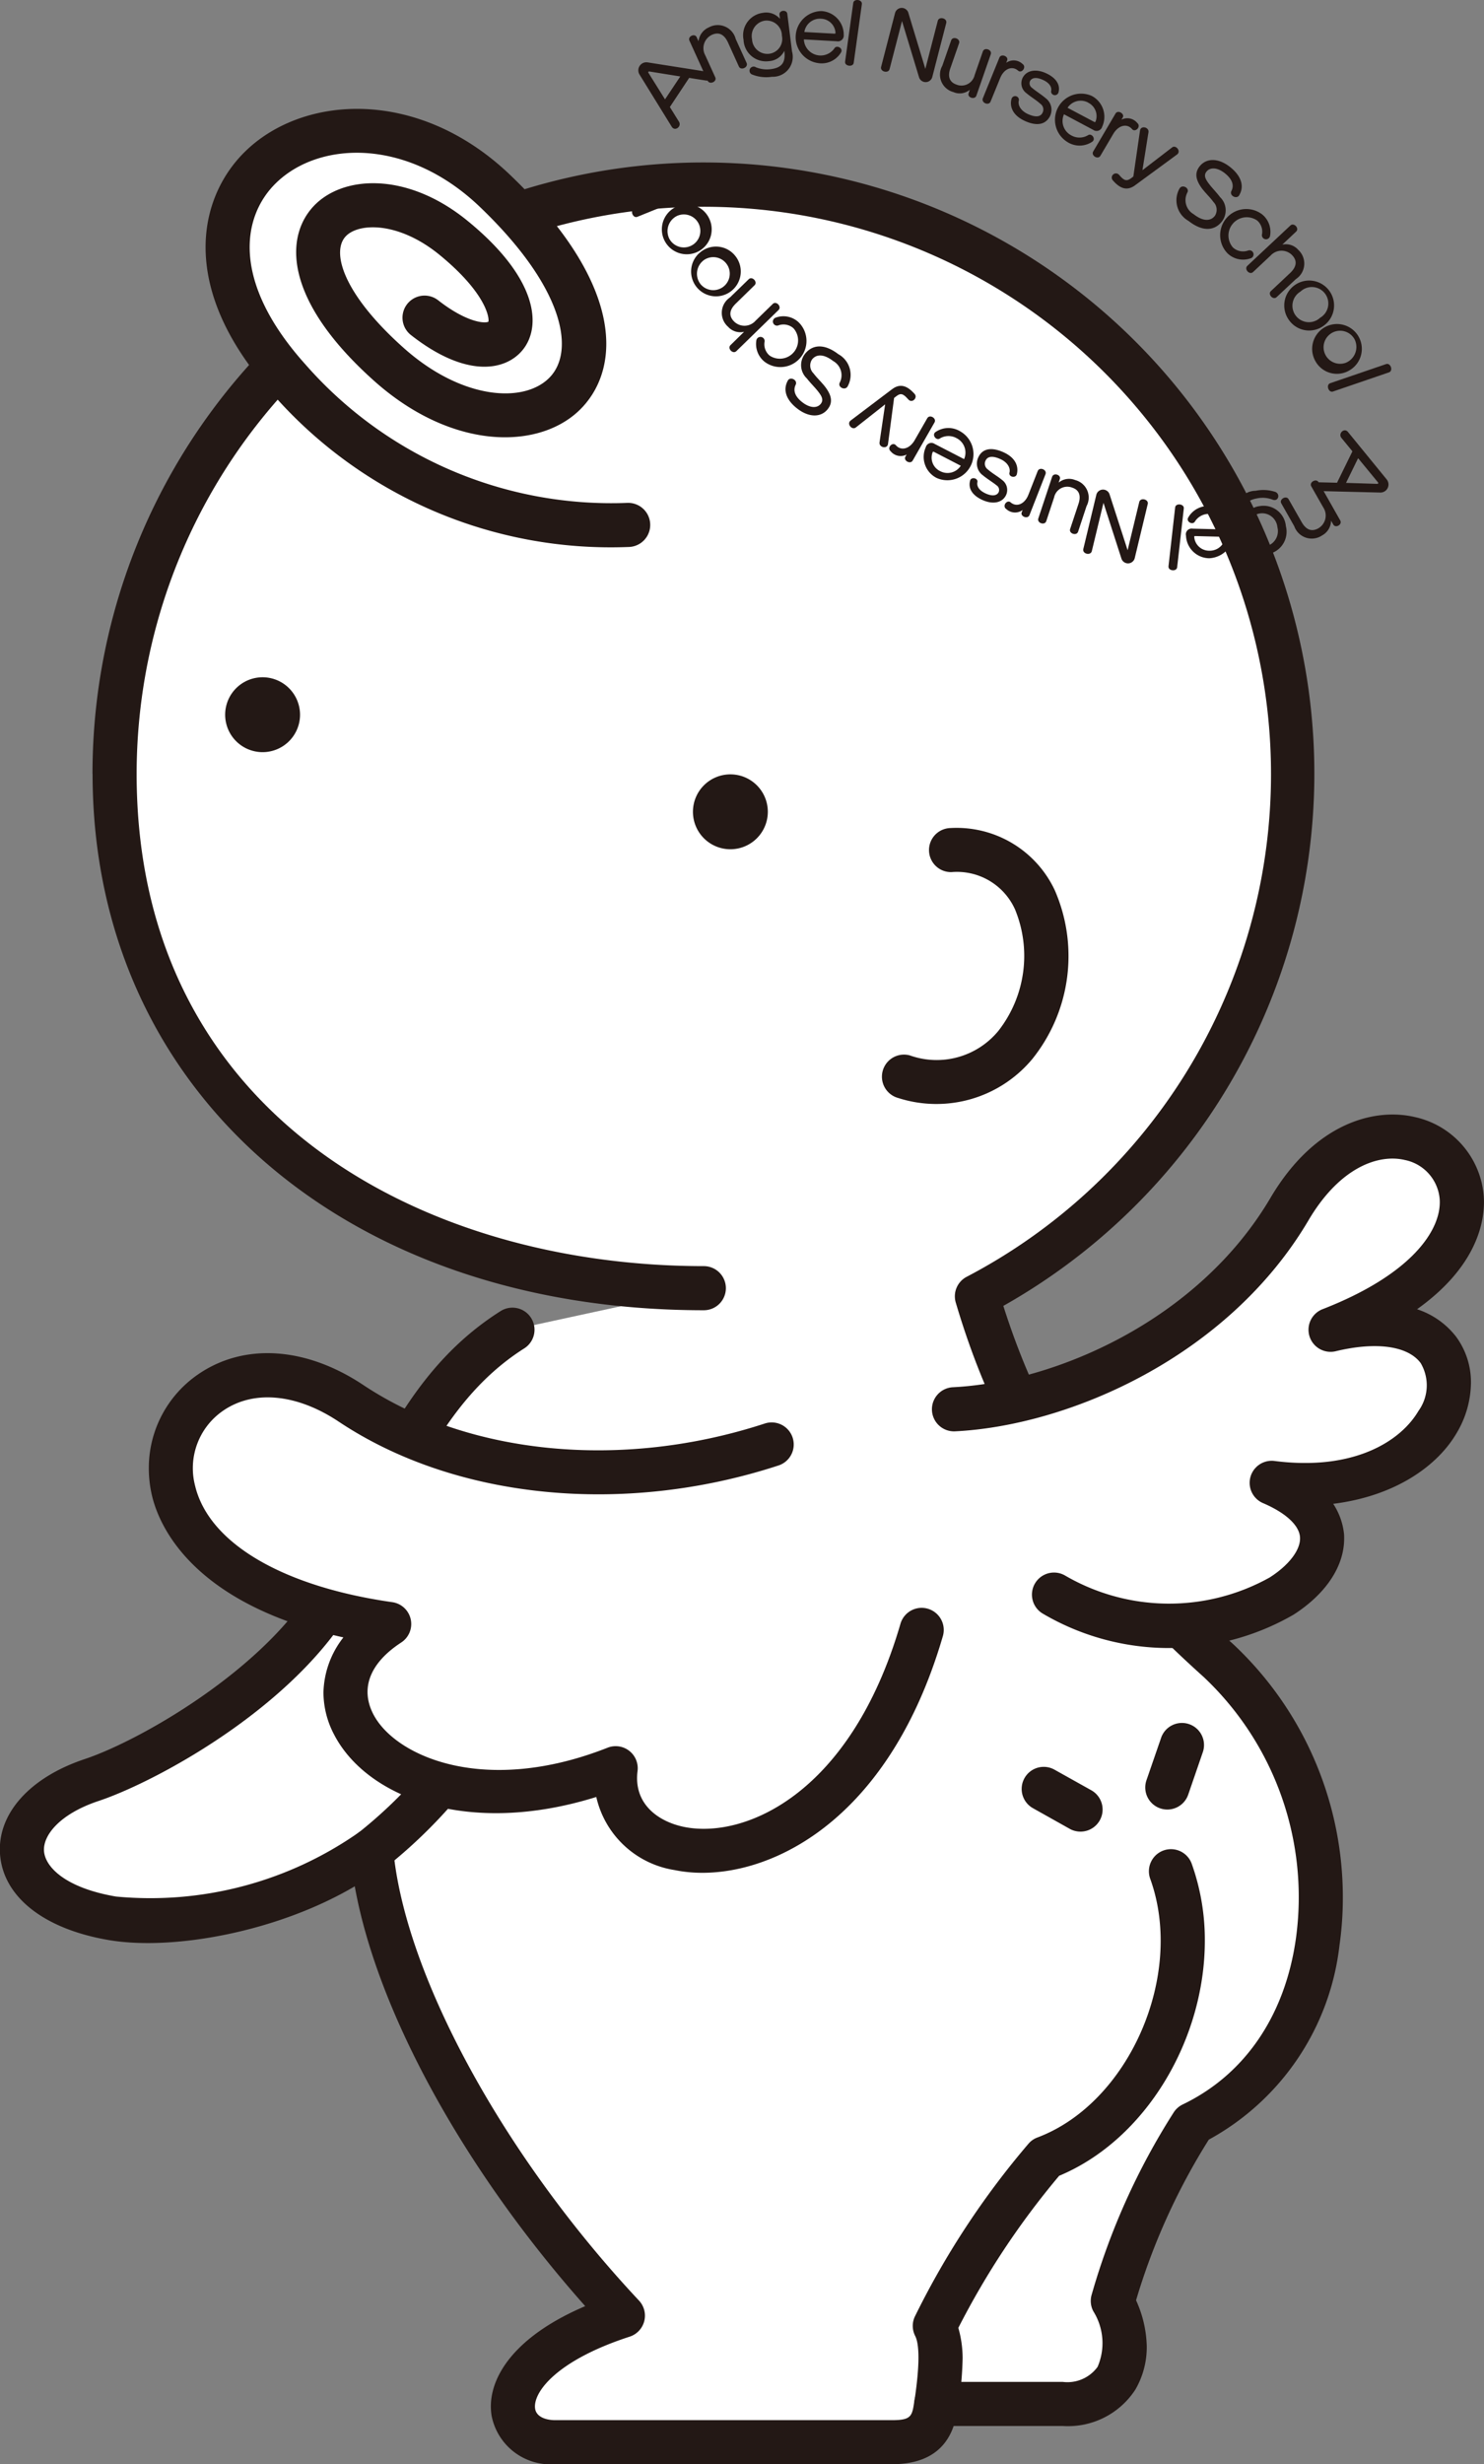
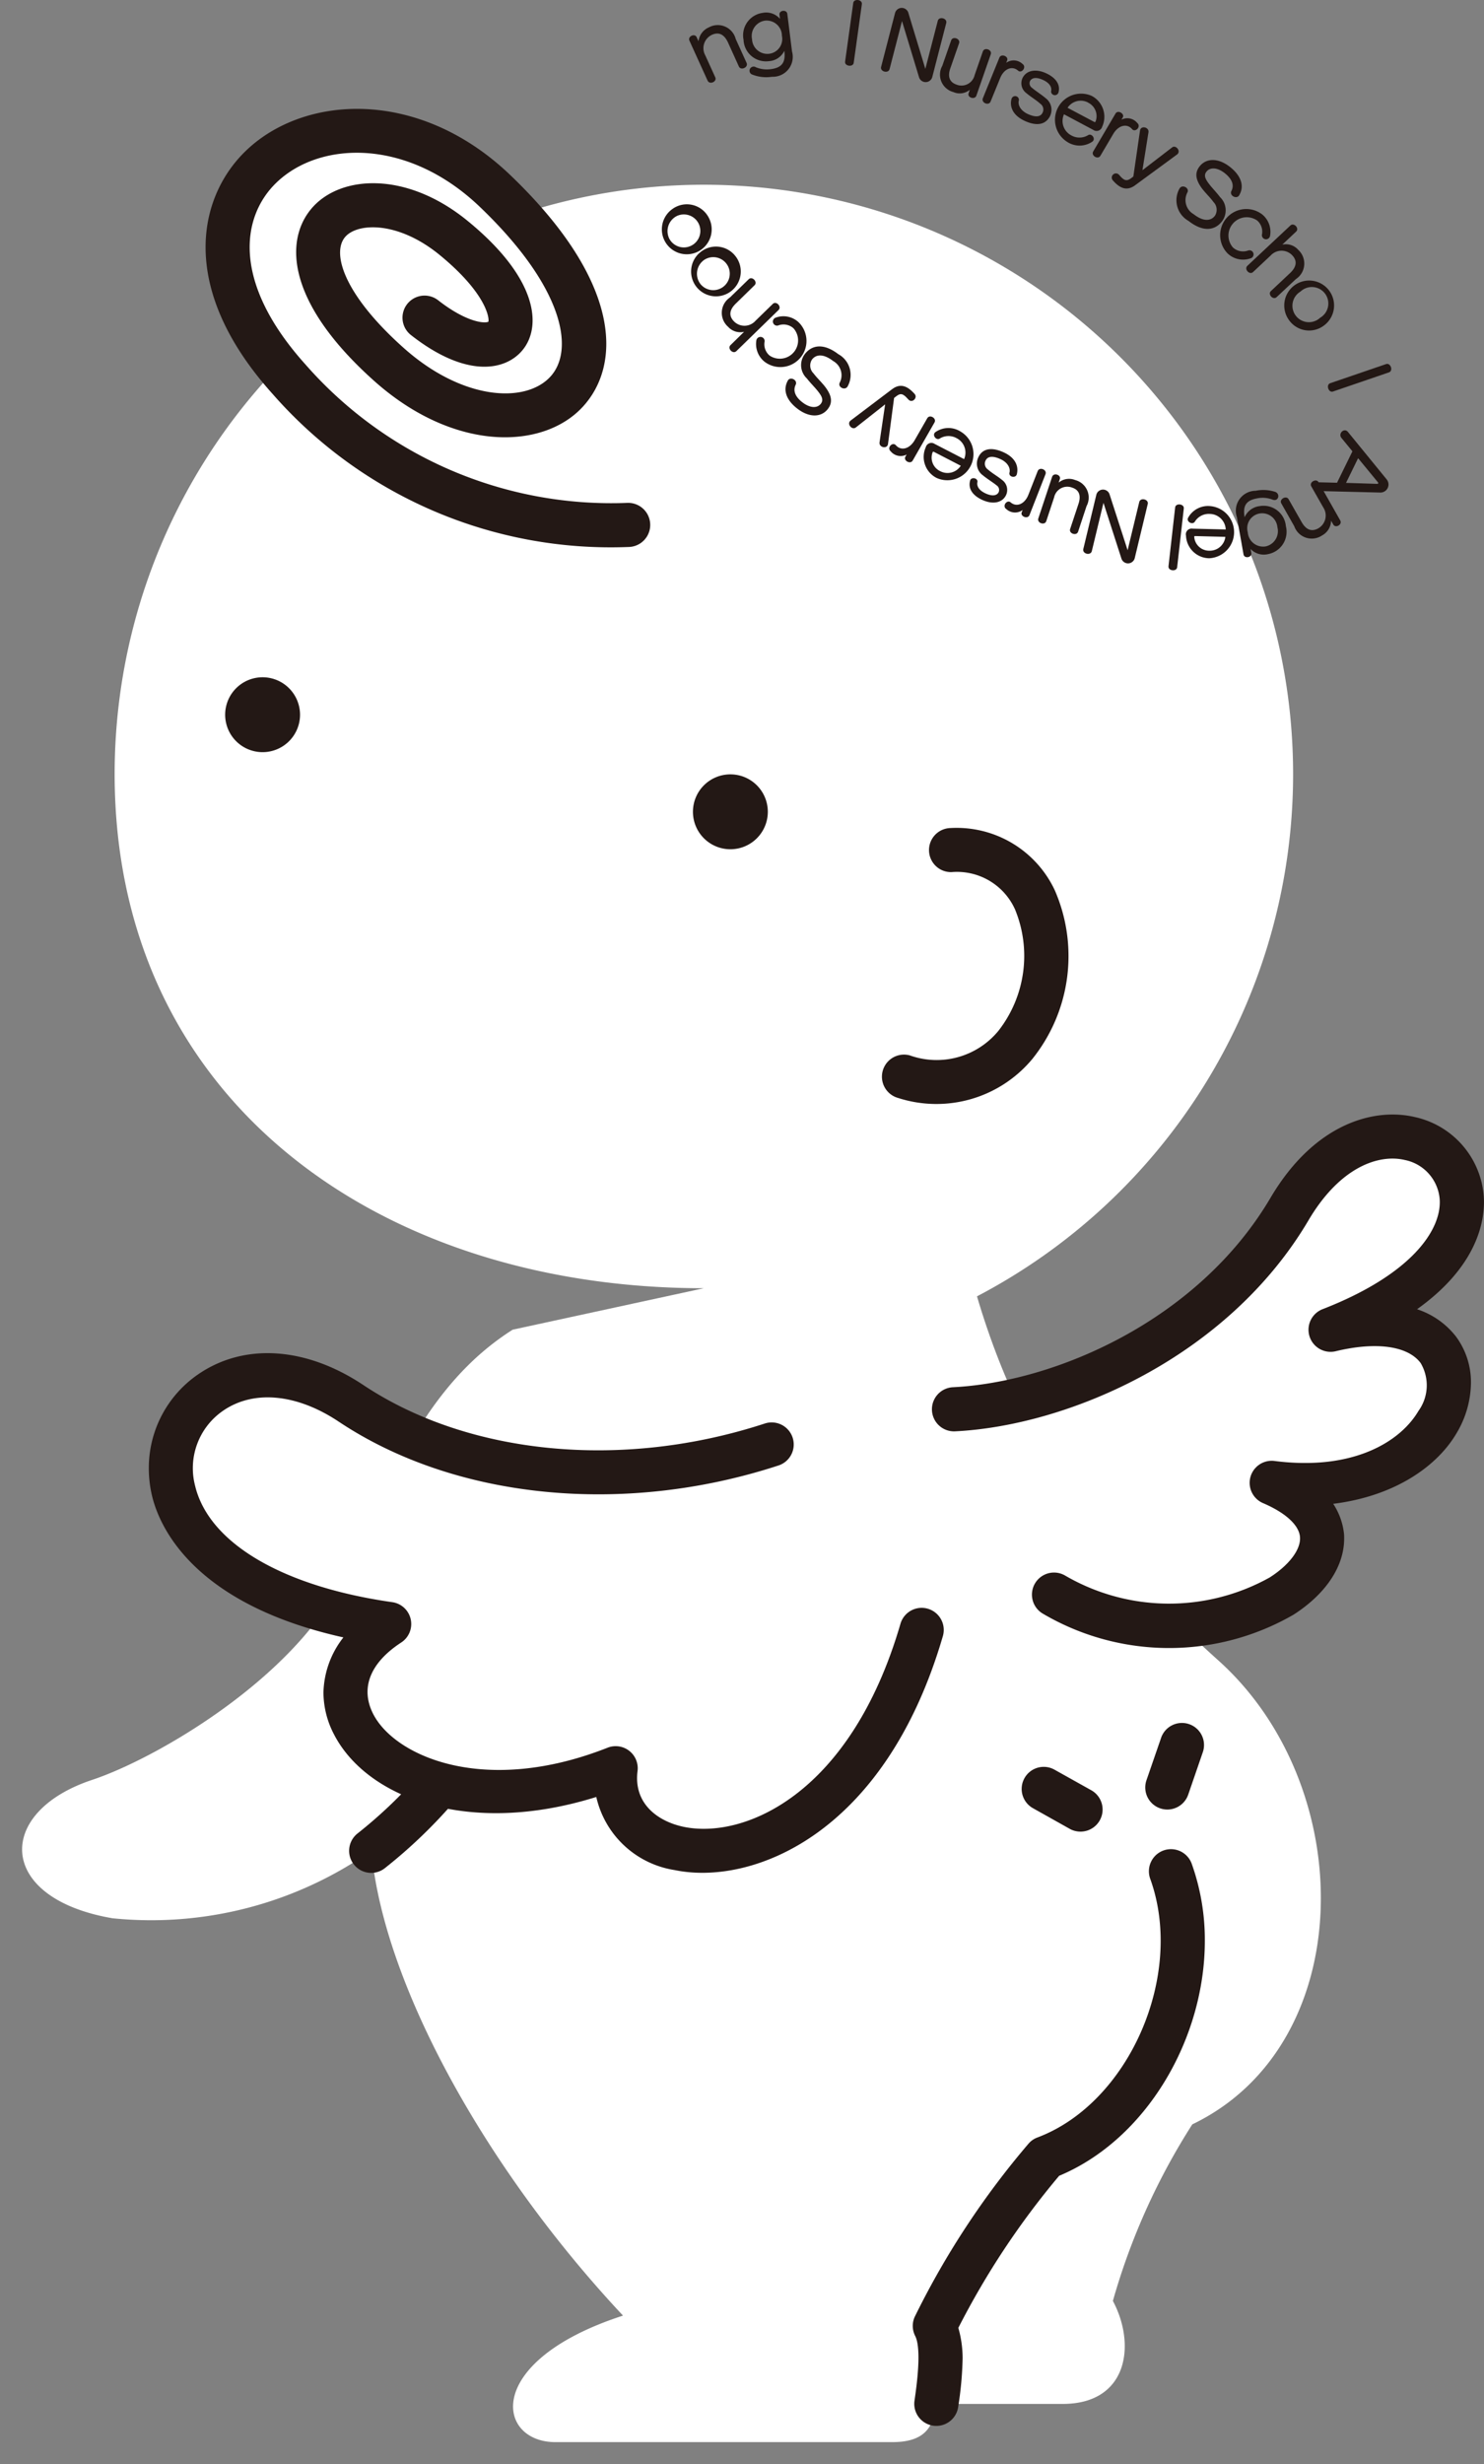
<svg xmlns="http://www.w3.org/2000/svg" width="89.345" height="148.329" viewBox="0 0 89.345 148.329">
  <rect x="0" y="0" width="89.345" height="148.329" fill="#808080" stroke="none" />
  <g id="グループ_180" data-name="グループ 180" style="mix-blend-mode: multiply;isolation: isolate">
    <path id="パス_8" data-name="パス 8" d="M1018.2,2516.91c-19.592,0-35.474-11.365-35.474-30.956a35.475,35.475,0,1,1,51.918,31.444c2.689,9.1,7.36,15.473,14.534,21.918,8.5,7.638,8.436,23.116-1.571,27.922a39.867,39.867,0,0,0-4.781,10.627c1.415,2.66.884,6.2-3.013,6.2H1032.2c-.177,1.238-.534,2.3-2.658,2.3H1009.26c-3.542,0-4.384-4.872,4.073-7.615-8.327-8.889-14.437-20.02-15.147-27.989a23.066,23.066,0,0,1-15.586,4.072c-6.984-1.193-7.086-6.377-1.241-8.325,4-1.331,12.223-6.2,15.057-12.043s4.961-11.692,10.275-15.06" transform="translate(-975.824 -2439.369)" fill="#fff" />
-     <path id="パス_9" data-name="パス 9" d="M981.919,2486.473c0,19.009,15.134,32.282,36.8,32.282a1.327,1.327,0,1,0,0-2.655c-17,0-34.148-9.16-34.148-29.627a34.148,34.148,0,1,1,49.975,30.268,1.324,1.324,0,0,0-.659,1.551c2.573,8.708,7.035,15.446,14.922,22.534a18.2,18.2,0,0,1,5.554,15.768c-.66,4.636-3.083,8.174-6.813,9.967a1.327,1.327,0,0,0-.549.49,41.526,41.526,0,0,0-4.943,11,1.321,1.321,0,0,0,.113.961,3.61,3.61,0,0,1,.255,3.342,2.247,2.247,0,0,1-2.1.906h-7.616a1.325,1.325,0,0,0-1.315,1.139c-.133.917-.167,1.164-1.343,1.164h-20.281c-.533,0-1.128-.181-1.208-.686-.151-.955,1.241-2.895,5.691-4.34a1.329,1.329,0,0,0,.562-2.172c-8.182-8.729-14.125-19.657-14.8-27.2a1.329,1.329,0,0,0-2.132-.936,21.87,21.87,0,0,1-14.556,3.817c-3.085-.528-4.262-1.8-4.333-2.732s.916-2.233,3.291-3.023c3.61-1.205,12.609-6.08,15.831-12.726l1.169-2.469c2.253-4.812,4.38-9.36,8.622-12.045a1.329,1.329,0,1,0-1.424-2.245c-4.9,3.1-7.183,7.991-9.6,13.162l-1.155,2.438c-2.665,5.5-10.747,10.186-14.281,11.365-3.33,1.11-5.286,3.311-5.1,5.747.2,2.554,2.641,4.48,6.539,5.146,3.825.653,10.132-.47,14.817-3.234,1.354,7.535,6.565,17.043,13.875,25.27-4.163,1.775-5.682,4.138-5.682,6.041a3.674,3.674,0,0,0,.043.546,3.62,3.62,0,0,0,3.833,2.927h20.281c2.452,0,3.343-1.241,3.706-2.3h6.567a4.834,4.834,0,0,0,4.374-2.192,5.086,5.086,0,0,0,.685-2.627,7.033,7.033,0,0,0-.644-2.747,38.96,38.96,0,0,1,4.38-9.67,15.312,15.312,0,0,0,7.869-11.707,20.025,20.025,0,0,0,.2-2.824,20.861,20.861,0,0,0-6.608-15.3c-7.295-6.555-11.347-12.53-13.832-20.354a36.781,36.781,0,1,0-54.837-32.021Z" transform="translate(-976.345 -2439.889)" fill="#231815" />
    <path id="パス_10" data-name="パス 10" d="M1008.8,2472.234a25.861,25.861,0,0,1-20.416-8.769c-10.275-11.426,3.146-20.192,12.4-11.335,11.689,11.184,1.772,17.715-6.378,10.45-8.965-7.991-1.948-12.4,3.9-7.614,6.047,4.946,3.187,8.677-1.77,4.783" transform="translate(-970.978 -2440.639)" fill="#fff" />
    <path id="パス_11" data-name="パス 11" d="M986.279,2450.25c-2.839,2.75-4.111,8.229,1.634,14.618a27.065,27.065,0,0,0,21.441,9.208,1.328,1.328,0,1,0-.075-2.655,24.479,24.479,0,0,1-19.39-8.33c-4.477-4.979-3.846-8.913-1.76-10.935,2.625-2.544,7.925-2.7,12.256,1.446,5.02,4.8,5.748,8.6,4.243,10.228s-5.291,1.417-8.819-1.729c-3.606-3.212-4.358-5.719-3.531-6.685.736-.862,3.191-.969,5.7,1.091s2.933,3.485,2.933,3.925a.283.283,0,0,1-.013.088c-.248.114-1.342.02-3.028-1.3a1.329,1.329,0,0,0-1.642,2.09c3.381,2.659,5.75,2.141,6.749.892,1.126-1.4.932-4.272-3.317-7.747-3.7-3.031-7.689-2.768-9.4-.76-1.648,1.93-1.519,5.672,3.781,10.4,4.8,4.275,10.141,4.143,12.537,1.549,2.321-2.51,2.393-7.491-4.356-13.952C996.731,2446.434,989.8,2446.832,986.279,2450.25Z" transform="translate(-971.498 -2441.152)" fill="#231815" />
    <path id="パス_12" data-name="パス 12" d="M989.1,2470.775a2.254,2.254,0,1,1-2.253-2.256A2.256,2.256,0,0,1,989.1,2470.775Z" transform="translate(-971.036 -2427.753)" fill="#231815" />
-     <path id="パス_13" data-name="パス 13" d="M1006.233,2474.329a2.254,2.254,0,1,1-2.253-2.254A2.253,2.253,0,0,1,1006.233,2474.329Z" transform="translate(-960.006 -2425.465)" fill="#231815" />
+     <path id="パス_13" data-name="パス 13" d="M1006.233,2474.329a2.254,2.254,0,1,1-2.253-2.254A2.253,2.253,0,0,1,1006.233,2474.329" transform="translate(-960.006 -2425.465)" fill="#231815" />
    <path id="パス_14" data-name="パス 14" d="M1012.289,2474.85c9.034-.18,6.909,16.3-2.834,13.638" transform="translate(-955.03 -2423.681)" fill="#fff" />
    <path id="パス_15" data-name="パス 15" d="M1012.783,2474.041a1.327,1.327,0,1,0,.051,2.654,3.829,3.829,0,0,1,3.825,2.242,7.328,7.328,0,0,1-1,7.312,4.809,4.809,0,0,1-5.333,1.477,1.328,1.328,0,0,0-.7,2.564,7.509,7.509,0,0,0,8.071-2.342,9.9,9.9,0,0,0,1.356-10.163A6.525,6.525,0,0,0,1012.783,2474.041Z" transform="translate(-955.55 -2424.2)" fill="#231815" />
    <path id="パス_16" data-name="パス 16" d="M1011.287,2501.754c7.086-.358,15.847-4.68,20.194-12.047,6.376-10.8,18.419,1.063,2.478,7.26,10.984-2.654,8.859,10.808-3.54,9.215,8.677,3.718-3.015,12.4-13.109,6.729" transform="translate(-953.85 -2416.927)" fill="#fff" />
    <path id="パス_17" data-name="パス 17" d="M1030.859,2489.55c-4.361,7.389-12.968,11.088-19.117,11.395a1.329,1.329,0,1,0,.132,2.655c6.838-.343,16.411-4.462,21.274-12.7,1.91-3.236,4.247-4,5.8-3.633a2.623,2.623,0,0,1,2.1,2.359c.128,1.823-1.659,4.524-7.053,6.622a1.329,1.329,0,0,0,.794,2.53c2.435-.588,4.346-.322,5.114.713a2.629,2.629,0,0,1-.13,2.877c-1.088,1.856-3.937,3.623-8.669,3.015a1.328,1.328,0,0,0-.694,2.537c1.358.581,2.167,1.324,2.227,2.035.063.744-.636,1.681-1.821,2.439a12.437,12.437,0,0,1-12.338-.124,1.328,1.328,0,1,0-1.3,2.317,14.99,14.99,0,0,0,15.077.045c1.949-1.255,3.042-2.908,3.042-4.578,0-.107,0-.213-.013-.318a4.058,4.058,0,0,0-.646-1.773c3.746-.467,6.276-2.285,7.427-4.253a6.007,6.007,0,0,0,.866-3.028,4.617,4.617,0,0,0-.894-2.777,4.895,4.895,0,0,0-2.352-1.655c3.452-2.46,4.029-5.035,4.029-6.455,0-.127-.007-.246-.013-.354a5.293,5.293,0,0,0-4.142-4.757C1037.087,2484.1,1033.5,2485.071,1030.859,2489.55Z" transform="translate(-954.371 -2417.445)" fill="#231815" />
    <path id="パス_18" data-name="パス 18" d="M1018.772,2498.247c-9.212,3.011-18.91,1.8-25.332-2.481-10.629-7.083-18.777,10.275,2.3,13.288-7.084,4.6,1.063,13.64,13.64,8.677-.886,6.912,13.463,8.682,18.423-8.322" transform="translate(-972.317 -2411.298)" fill="#fff" />
    <path id="パス_19" data-name="パス 19" d="M984.732,2494.568a6.837,6.837,0,0,0-2.937,5.64,7.2,7.2,0,0,0,.194,1.65c.477,2,2.622,6.541,11.521,8.522a5.571,5.571,0,0,0-1.2,3.313,5.474,5.474,0,0,0,.635,2.525c1.967,3.815,8.079,6.175,15.791,3.766a5.737,5.737,0,0,0,4.718,4.4c4.562.95,12.628-2.012,16.148-14.083a1.329,1.329,0,1,0-2.553-.742c-3.013,10.337-9.458,12.973-13.051,12.223-1.511-.315-3.033-1.362-2.778-3.36a1.328,1.328,0,0,0-1.8-1.405c-7.408,2.923-12.8.524-14.11-2.017-.8-1.555-.2-3.085,1.68-4.313a1.328,1.328,0,0,0-.534-2.428c-6.618-.943-11.058-3.566-11.876-7.015a4.192,4.192,0,0,1,1.675-4.5c1.839-1.279,4.446-1.037,6.973.648,7.012,4.675,17.157,5.685,26.479,2.638a1.328,1.328,0,1,0-.825-2.525c-8.564,2.8-17.83,1.91-24.18-2.322C991.226,2492.872,987.5,2492.641,984.732,2494.568Z" transform="translate(-972.836 -2411.821)" fill="#231815" />
    <path id="パス_20" data-name="パス 20" d="M1024.8,2512.242c2.26,6.245-1.2,14.879-7.573,17.271a48.134,48.134,0,0,0-6.643,10.1c.549,1.081.332,3.014.09,4.694" transform="translate(-954.302 -2399.606)" fill="#fff" />
    <path id="パス_21" data-name="パス 21" d="M1024.87,2511.511a1.332,1.332,0,0,0-.8,1.7c2.1,5.79-1.267,13.5-6.79,15.575a1.307,1.307,0,0,0-.516.35,49.866,49.866,0,0,0-6.876,10.456,1.328,1.328,0,0,0,.031,1.136c.408.8.082,3.054-.039,3.9a1.328,1.328,0,1,0,2.629.381,21.131,21.131,0,0,0,.268-2.937,6.658,6.658,0,0,0-.258-1.826,48.279,48.279,0,0,1,6.069-9.153c5.247-2.192,8.772-8.231,8.772-14.146a13.616,13.616,0,0,0-.791-4.64A1.328,1.328,0,0,0,1024.87,2511.511Z" transform="translate(-954.822 -2400.127)" fill="#231815" />
    <line id="線_17" data-name="線 17" x2="2.214" y2="1.239" transform="translate(62.84 107.676)" fill="#fff" />
    <path id="パス_22" data-name="パス 22" d="M1013.934,2509.1a1.329,1.329,0,0,0,.511,1.808l2.212,1.241a1.33,1.33,0,0,0,1.3-2.321l-2.212-1.237A1.327,1.327,0,0,0,1013.934,2509.1Z" transform="translate(-952.255 -2402.069)" fill="#231815" />
    <line id="線_18" data-name="線 18" x1="0.886" y2="2.568" transform="translate(70.279 105.018)" fill="#fff" />
    <path id="パス_23" data-name="パス 23" d="M1019.251,2507.7l-.886,2.567a1.329,1.329,0,1,0,2.512.869l.884-2.569a1.328,1.328,0,0,0-2.51-.868Z" transform="translate(-949.341 -2403.111)" fill="#231815" />
    <path id="パス_24" data-name="パス 24" d="M994.052,2509.081a29.329,29.329,0,0,1-4.1,3.958" transform="translate(-967.588 -2401.642)" fill="#fff" />
    <path id="パス_25" data-name="パス 25" d="M993.528,2508.781a28.146,28.146,0,0,1-3.9,3.746,1.329,1.329,0,1,0,1.677,2.062,30.279,30.279,0,0,0,4.308-4.167,1.328,1.328,0,0,0-2.089-1.64Z" transform="translate(-968.107 -2402.163)" fill="#231815" />
-     <path id="パス_26" data-name="パス 26" d="M1002.252,2446.854l-.919,1.379-1-1.6a.051.051,0,0,1,.052-.079Zm1.678-.273-3.654-.575a.484.484,0,0,0-.481.729l1.944,3.149c.191.3.62-.018.429-.315l-.544-.875,1.162-1.754,1.021.161C1004.156,2447.154,1004.282,2446.635,1003.93,2446.58Z" transform="translate(-961.295 -2442.252)" fill="#231815" />
    <path id="パス_27" data-name="パス 27" d="M1004.583,2447.129l-.649-1.432c-.224-.492-.547-.665-.973-.474a.889.889,0,0,0-.4,1.237l.6,1.318c.122.265-.34.47-.462.2l-1.091-2.4c-.121-.266.324-.464.435-.21l.112.243a1.034,1.034,0,0,1,.618-.835,1.117,1.117,0,0,1,1.621.7l.656,1.442C1005.164,2447.186,1004.7,2447.392,1004.583,2447.129Z" transform="translate(-960.099 -2443.127)" fill="#231815" />
    <path id="パス_28" data-name="パス 28" d="M1006.5,2446.557l-.283-2.263c-.036-.27-.506-.219-.472.059l.03.244a1.091,1.091,0,0,0-1.036-.359,1.364,1.364,0,0,0-1.156,1.624,1.349,1.349,0,0,0,1.519,1.284,1.106,1.106,0,0,0,.937-.622c.085.684-.133,1.009-.8,1.1a1.733,1.733,0,0,1-.912-.111.248.248,0,1,0-.2.447,2.3,2.3,0,0,0,1.17.125A1.2,1.2,0,0,0,1006.5,2446.557Zm-.61-.953a.9.9,0,0,1-.787,1.1.924.924,0,0,1-1.009-.882.934.934,0,0,1,.76-1.113A.92.92,0,0,1,1005.893,2445.6Z" transform="translate(-958.817 -2443.464)" fill="#231815" />
-     <path id="パス_29" data-name="パス 29" d="M1007.884,2445.4c.007.07-.006.091-.064.087l-1.807-.1a.946.946,0,0,1,1-.8A.9.9,0,0,1,1007.884,2445.4Zm.5.148a1.422,1.422,0,0,0-1.351-1.422,1.574,1.574,0,0,0-.161,3.136,1.353,1.353,0,0,0,1.353-.655c.133-.252-.268-.457-.4-.241a1.011,1.011,0,0,1-1.841-.534l1.989.112A.351.351,0,0,0,1008.382,2445.547Z" transform="translate(-957.586 -2443.46)" fill="#231815" />
    <path id="パス_30" data-name="パス 30" d="M1007.3,2447.427l.49-3.528c.039-.281.557-.213.519.071l-.49,3.528C1007.781,2447.778,1007.258,2447.708,1007.3,2447.427Z" transform="translate(-956.42 -2443.719)" fill="#231815" />
    <path id="パス_31" data-name="パス 31" d="M1010.909,2448.2l-1.031-3.4-.748,2.89c-.076.289-.585.156-.51-.132l.84-3.246a.417.417,0,0,1,.792-.033l1.031,3.4.748-2.891c.076-.291.585-.161.509.133l-.844,3.265A.416.416,0,0,1,1010.909,2448.2Z" transform="translate(-955.572 -2443.532)" fill="#231815" />
    <path id="パス_32" data-name="パス 32" d="M1012.485,2448.442l.074-.218a.952.952,0,0,1-.991.138,1.084,1.084,0,0,1-.666-1.579l.533-1.529c.094-.276.57-.106.478.168l-.529,1.518c-.174.5-.038.83.365.97a.811.811,0,0,0,1.1-.569l.495-1.423c.094-.276.572-.107.477.17l-.866,2.489C1012.858,2448.848,1012.4,2448.69,1012.485,2448.442Z" transform="translate(-954.171 -2442.821)" fill="#231815" />
    <path id="パス_33" data-name="パス 33" d="M1014.486,2446.675c-.365-.333-.863-.134-1.093.435l-.577,1.412c-.11.274-.579.077-.465-.2l.995-2.442c.11-.268.566-.076.467.168l-.058.143a.774.774,0,0,1,.973.059C1015.006,2446.436,1014.7,2446.835,1014.486,2446.675Z" transform="translate(-953.177 -2442.41)" fill="#231815" />
    <path id="パス_34" data-name="パス 34" d="M1014.2,2449.329c-.733-.34-.916-.873-.789-1.329a.227.227,0,0,1,.444.076c-.087.281.089.635.534.841.482.22.764.166.881-.064a.418.418,0,0,0-.13-.555c-.239-.219-.577-.416-.837-.638a.736.736,0,0,1-.215-.94c.237-.441.8-.534,1.4-.258s.88.693.745,1.167a.227.227,0,0,1-.442-.066c.061-.251-.08-.514-.491-.7s-.662-.127-.771.059a.329.329,0,0,0,.11.416c.192.17.592.423.814.617a.871.871,0,0,1,.268,1.1C1015.47,2449.537,1014.958,2449.678,1014.2,2449.329Z" transform="translate(-952.51 -2442.054)" fill="#231815" />
    <path id="パス_35" data-name="パス 35" d="M1017.3,2449.344l-1.76-.937a.979.979,0,0,0,.429,1.264,1,1,0,0,0,1.019-.006c.209-.141.486.214.261.387a1.362,1.362,0,0,1-1.5.026,1.573,1.573,0,0,1,1.46-2.779,1.419,1.419,0,0,1,.629,1.857A.348.348,0,0,1,1017.3,2449.344Zm-.3-1.639a.944.944,0,0,0-1.244.31l1.6.849c.051.028.071.015.094-.049A.9.9,0,0,0,1016.993,2447.706Z" transform="translate(-951.482 -2441.527)" fill="#231815" />
    <path id="パス_36" data-name="パス 36" d="M1018.749,2448.868c-.31-.38-.831-.255-1.144.274l-.774,1.314c-.15.252-.583-.007-.431-.263l1.338-2.274c.145-.248.57.009.437.233l-.077.133a.773.773,0,0,1,.954.2C1019.3,2448.705,1018.941,2449.059,1018.749,2448.868Z" transform="translate(-950.58 -2441.081)" fill="#231815" />
    <path id="パス_37" data-name="パス 37" d="M1018.479,2451.866c-.5.373-.927.2-1.358-.3a.251.251,0,0,1,.393-.313c.291.345.439.386.7.207l.151-.115.4-2.761c.044-.332.559-.216.51.1l-.363,2.281,1.783-1.369c.227-.18.565.226.3.424Z" transform="translate(-950.131 -2440.72)" fill="#231815" />
    <path id="パス_38" data-name="パス 38" d="M1020.165,2453.241a1.427,1.427,0,0,1-.539-1.945c.16-.28.617-.039.475.235a.979.979,0,0,0,.378,1.309c.606.472,1.039.4,1.274.1a.663.663,0,0,0-.087-.838c-.179-.255-.46-.516-.684-.808-.37-.5-.465-.927-.149-1.329.378-.491,1.093-.548,1.826.025.662.518.886,1.134.572,1.688-.128.283-.6.074-.49-.218.184-.338.082-.717-.394-1.093-.452-.353-.884-.365-1.1-.086-.166.216-.079.43.163.743.173.232.458.516.657.788a1.1,1.1,0,0,1,.108,1.469C1021.751,2453.821,1021.042,2453.931,1020.165,2453.241Z" transform="translate(-948.613 -2439.946)" fill="#231815" />
    <path id="パス_39" data-name="パス 39" d="M1021.495,2454.058a1.573,1.573,0,0,1,2.109-2.325,1.349,1.349,0,0,1,.457,1.259.247.247,0,1,1-.492-.052.891.891,0,0,0-.284-.854,1.1,1.1,0,0,0-1.466,1.617.9.9,0,0,0,.92.187.247.247,0,1,1,.133.475A1.345,1.345,0,0,1,1021.495,2454.058Z" transform="translate(-947.594 -2438.811)" fill="#231815" />
    <path id="パス_40" data-name="パス 40" d="M1023.477,2455.943l1.146-1.077c.395-.37.455-.735.136-1.074a.889.889,0,0,0-1.3.014l-1.057.992c-.214.2-.557-.172-.343-.374l2.586-2.424c.214-.2.56.168.347.366l-.831.783a.993.993,0,0,1,.96.316,1.118,1.118,0,0,1-.145,1.761l-1.156,1.083C1023.608,2456.51,1023.266,2456.138,1023.477,2455.943Z" transform="translate(-946.959 -2438.425)" fill="#231815" />
    <path id="パス_41" data-name="パス 41" d="M1025.547,2456.272a.991.991,0,1,1-1.184-1.575.992.992,0,1,1,1.184,1.575Zm.307.406a1.5,1.5,0,1,0-2.163-.239A1.479,1.479,0,0,0,1025.854,2456.677Z" transform="translate(-946.067 -2437.146)" fill="#231815" />
-     <path id="パス_42" data-name="パス 42" d="M1026.447,2457.943a.994.994,0,1,1,.518-1.4A1.029,1.029,0,0,1,1026.447,2457.943Zm.236.445a1.495,1.495,0,1,0-2.1-.575A1.477,1.477,0,0,0,1026.683,2458.388Z" transform="translate(-945.409 -2436.113)" fill="#231815" />
    <path id="パス_43" data-name="パス 43" d="M1025.287,2458.707l3.37-1.153c.274-.092.1-.589-.17-.5l-3.37,1.153C1024.85,2458.3,1025.021,2458.8,1025.287,2458.707Z" transform="translate(-945.034 -2435.14)" fill="#231815" />
    <path id="パス_44" data-name="パス 44" d="M1026.379,2462.64l.727-1.486,1.2,1.459a.052.052,0,0,1-.041.086Zm-1.631.49,3.7.092a.485.485,0,0,0,.385-.784l-2.34-2.867c-.227-.271-.61.1-.385.369l.656.8-.926,1.891-1.032-.025C1024.448,2462.593,1024.39,2463.122,1024.748,2463.13Z" transform="translate(-945.341 -2433.574)" fill="#231815" />
    <path id="パス_45" data-name="パス 45" d="M1023.726,2462.442l.779,1.367c.266.468.6.612,1.011.382a.889.889,0,0,0,.291-1.265l-.716-1.259c-.145-.255.3-.5.442-.247l1.3,2.295c.143.254-.279.49-.419.248l-.132-.232a1.031,1.031,0,0,1-.539.888,1.116,1.116,0,0,1-1.677-.552l-.782-1.378C1023.144,2462.437,1023.585,2462.191,1023.726,2462.442Z" transform="translate(-946.144 -2432.391)" fill="#231815" />
    <path id="パス_46" data-name="パス 46" d="M1022.32,2464.211a.9.9,0,0,1,.73-1.139.924.924,0,0,1,1.053.83.94.94,0,0,1-.7,1.153A.927.927,0,0,1,1022.32,2464.211Zm-.657-.92.4,2.247c.048.27.518.191.468-.082l-.044-.245a1.1,1.1,0,0,0,1.054.309,1.369,1.369,0,0,0,1.072-1.683,1.347,1.347,0,0,0-1.583-1.205,1.119,1.119,0,0,0-.9.669c-.12-.679.082-1.017.743-1.135a1.676,1.676,0,0,1,.918.067c.378.164.508-.343.176-.461a2.326,2.326,0,0,0-1.175-.065A1.2,1.2,0,0,0,1021.663,2463.291Z" transform="translate(-947.196 -2432.167)" fill="#231815" />
    <path id="パス_47" data-name="パス 47" d="M1020.286,2464.145c-.01-.071,0-.091.061-.089l1.81.046a.947.947,0,0,1-.973.834A.9.9,0,0,1,1020.286,2464.145Zm-.5-.134a1.417,1.417,0,0,0,1.4,1.379,1.573,1.573,0,0,0,.061-3.138,1.365,1.365,0,0,0-1.333.7c-.125.255.283.449.408.23a.991.991,0,0,1,.907-.46.978.978,0,0,1,.95.936l-1.994-.049A.349.349,0,0,0,1019.781,2464.012Z" transform="translate(-948.383 -2431.788)" fill="#231815" />
    <path id="パス_48" data-name="パス 48" d="M1020.066,2462.435l-.4,3.537c-.03.279-.552.225-.521-.059l.4-3.54C1019.576,2462.092,1020.1,2462.151,1020.066,2462.435Z" transform="translate(-948.795 -2431.828)" fill="#231815" />
    <path id="パス_49" data-name="パス 49" d="M1017.6,2461.916l1.093,3.382.7-2.9c.069-.293.582-.168.511.121l-.783,3.258a.418.418,0,0,1-.792.051l-1.09-3.382-.7,2.9c-.071.3-.583.174-.513-.123l.787-3.278A.416.416,0,0,1,1017.6,2461.916Z" transform="translate(-950.804 -2432.179)" fill="#231815" />
    <path id="パス_50" data-name="パス 50" d="M1015.677,2461.367l-.073.218a.972.972,0,0,1,.993-.155,1.088,1.088,0,0,1,.686,1.57l-.508,1.537c-.092.276-.572.114-.48-.159l.506-1.525c.164-.506.023-.834-.381-.966a.81.81,0,0,0-1.088.584l-.474,1.432c-.094.278-.572.114-.478-.164l.829-2.5C1015.3,2460.965,1015.758,2461.116,1015.677,2461.367Z" transform="translate(-951.867 -2432.535)" fill="#231815" />
    <path id="パス_51" data-name="パス 51" d="M1013.254,2463.318a.77.77,0,0,0,.973.047l-.056.141c-.1.245.363.431.468.165l.963-2.458c.109-.277-.361-.465-.47-.188l-.556,1.417c-.223.573-.721.779-1.086.452C1013.271,2462.734,1012.972,2463.138,1013.254,2463.318Z" transform="translate(-952.658 -2432.667)" fill="#231815" />
    <path id="パス_52" data-name="パス 52" d="M1013.894,2460.351c.738.331.925.86.809,1.319-.058.26-.487.183-.449-.071.084-.283-.1-.635-.544-.835-.483-.217-.766-.156-.881.074a.423.423,0,0,0,.138.558c.24.215.585.406.845.624a.737.737,0,0,1,.228.938c-.232.446-.792.543-1.394.275s-.885-.681-.76-1.16c.046-.249.464-.188.446.063-.061.251.084.512.5.7s.666.118.771-.068a.331.331,0,0,0-.113-.417c-.2-.167-.6-.412-.82-.6a.869.869,0,0,1-.283-1.1C1012.616,2460.157,1013.129,2460.009,1013.894,2460.351Z" transform="translate(-953.483 -2433.131)" fill="#231815" />
    <path id="パス_53" data-name="パス 53" d="M1010.3,2460.545a1.42,1.42,0,0,0,.653,1.851,1.574,1.574,0,0,0,1.43-2.8,1.36,1.36,0,0,0-1.506.044c-.222.173.061.526.268.381a1,1,0,0,1,1.019-.015.976.976,0,0,1,.443,1.256l-1.773-.915A.349.349,0,0,0,1010.3,2460.545Zm.4.339c.023-.068.041-.081.1-.054l1.606.831a.945.945,0,0,1-1.24.325A.9.9,0,0,1,1010.7,2460.885Z" transform="translate(-954.563 -2433.627)" fill="#231815" />
    <path id="パス_54" data-name="パス 54" d="M1009.3,2460.687c.317.375.836.244,1.144-.288l.758-1.321c.148-.259.583,0,.436.254l-1.312,2.291c-.144.248-.572,0-.44-.232l.077-.131a.776.776,0,0,1-.957-.188C1008.751,2460.852,1009.1,2460.493,1009.3,2460.687Z" transform="translate(-955.377 -2433.901)" fill="#231815" />
    <path id="パス_55" data-name="パス 55" d="M1007.538,2459.936c-.26.2.084.6.311.419l1.765-1.392-.337,2.288c-.048.312.472.423.511.092l.365-2.765.15-.117c.253-.189.4-.144.7.2.232.27.588-.094.391-.319-.439-.495-.866-.666-1.363-.291Z" transform="translate(-956.324 -2434.624)" fill="#231815" />
    <path id="パス_56" data-name="パス 56" d="M1008.294,2456.87a1.423,1.423,0,0,1,.564,1.937c-.153.283-.618.049-.475-.224a.981.981,0,0,0-.4-1.3c-.612-.468-1.042-.391-1.274-.086a.661.661,0,0,0,.1.837c.182.249.465.508.692.8.38.5.48.922.169,1.329-.372.495-1.085.561-1.825,0-.672-.509-.9-1.122-.6-1.681.123-.286.6-.081.492.212-.176.339-.072.72.409,1.085.459.349.891.353,1.1.071.164-.216.072-.431-.173-.74-.176-.228-.465-.51-.669-.775a1.1,1.1,0,0,1-.128-1.466C1006.7,2456.313,1007.407,2456.192,1008.294,2456.87Z" transform="translate(-957.824 -2435.553)" fill="#231815" />
    <path id="パス_57" data-name="パス 57" d="M1006.6,2455.666a1.572,1.572,0,0,1-2.071,2.359,1.366,1.366,0,0,1-.479-1.254.249.249,0,0,1,.5.048.888.888,0,0,0,.3.848,1.1,1.1,0,0,0,1.44-1.64.9.9,0,0,0-.924-.171.247.247,0,1,1-.14-.474A1.337,1.337,0,0,1,1006.6,2455.666Z" transform="translate(-958.516 -2436.265)" fill="#231815" />
    <path id="パス_58" data-name="パス 58" d="M1004.756,2454.33l-1.125,1.1c-.39.378-.44.74-.115,1.073a.888.888,0,0,0,1.3-.038l1.036-1.009c.209-.206.557.159.349.364l-2.538,2.474c-.209.206-.562-.157-.352-.363l.816-.8a.987.987,0,0,1-.963-.3,1.117,1.117,0,0,1,.11-1.765l1.132-1.1C1004.614,2453.764,1004.962,2454.131,1004.756,2454.33Z" transform="translate(-959.328 -2437.16)" fill="#231815" />
    <path id="パス_59" data-name="パス 59" d="M1002.531,2453.532a.993.993,0,1,1-.257,1.464A1.017,1.017,0,0,1,1002.531,2453.532Zm-.314-.4a1.495,1.495,0,1,0,2.165.186A1.479,1.479,0,0,0,1002.217,2453.136Z" transform="translate(-960.108 -2437.906)" fill="#231815" />
    <path id="パス_60" data-name="パス 60" d="M1001.579,2451.89a.993.993,0,1,1-.463,1.412A1.017,1.017,0,0,1,1001.579,2451.89Zm-.253-.437a1.5,1.5,0,1,0,2.117.495A1.482,1.482,0,0,0,1001.326,2451.452Z" transform="translate(-960.802 -2438.901)" fill="#231815" />
-     <path id="パス_61" data-name="パス 61" d="M1002.918,2450.555l-3.3,1.334c-.266.111-.064.6.2.489l3.3-1.336C1003.378,2450.935,1003.179,2450.448,1002.918,2450.555Z" transform="translate(-961.444 -2439.328)" fill="#231815" />
  </g>
</svg>